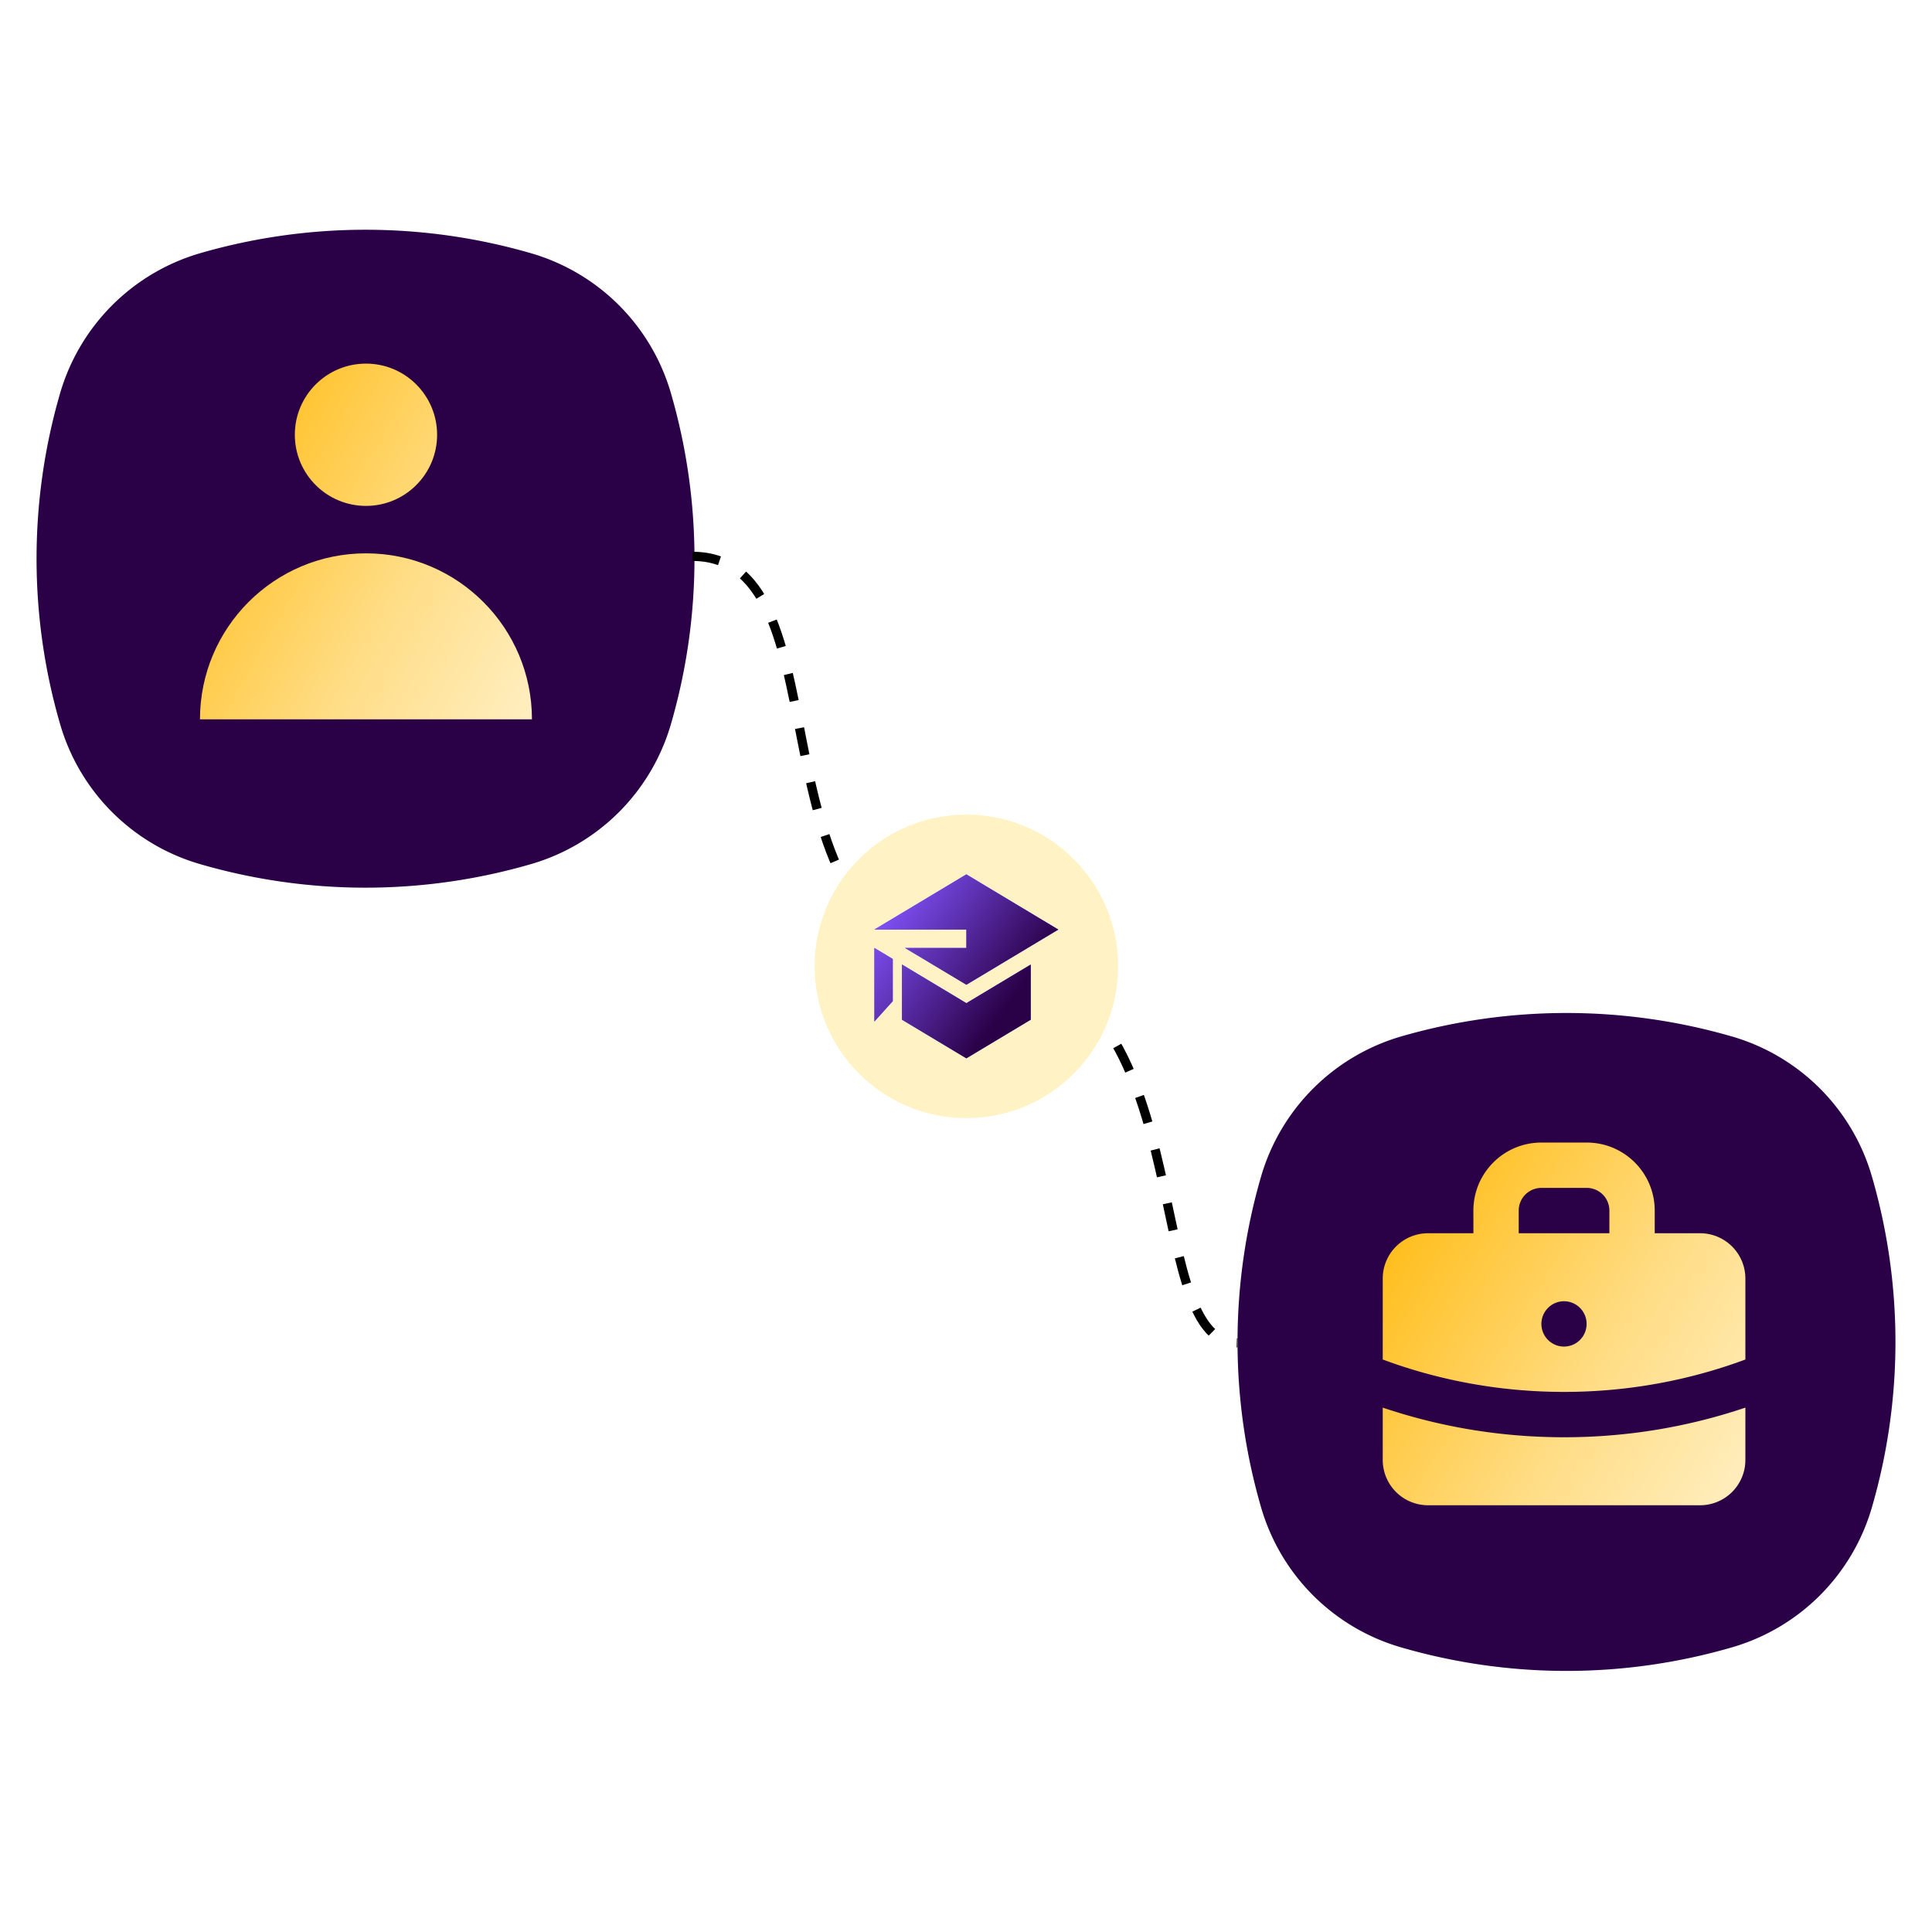
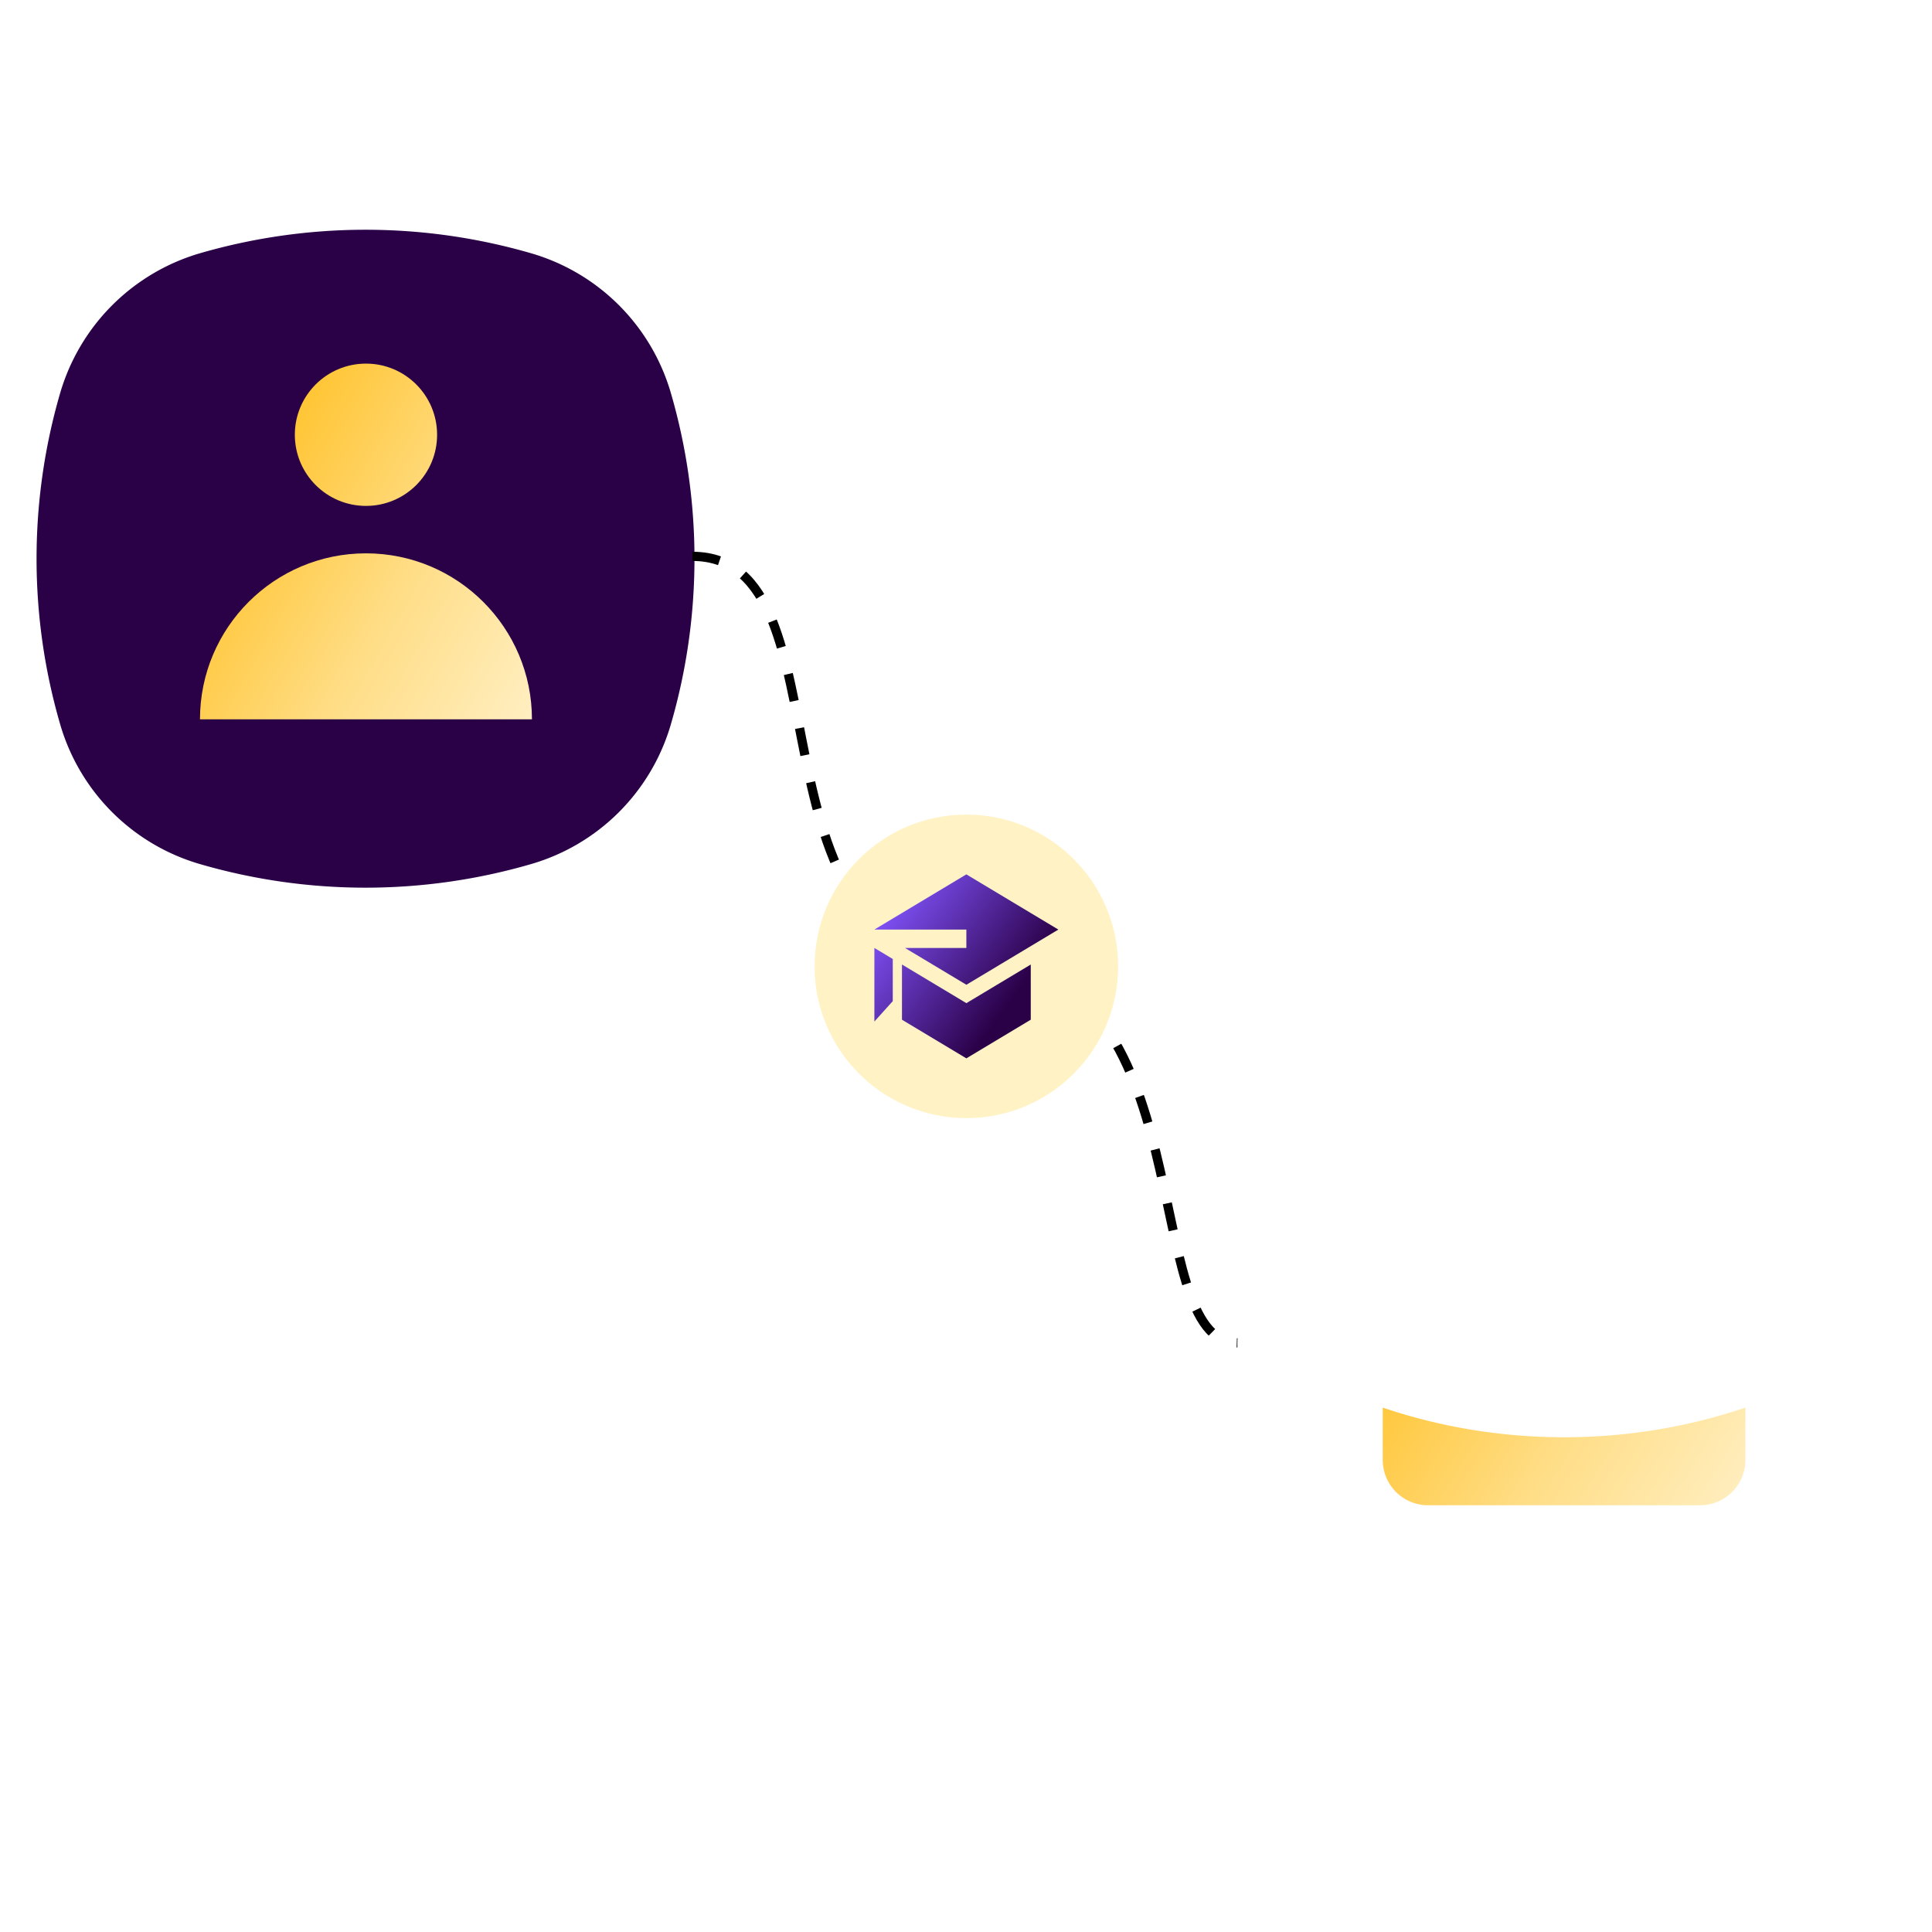
<svg xmlns="http://www.w3.org/2000/svg" width="370" height="370" viewBox="0 0 370 370" fill="none">
-   <path d="M358.476 225.258a39.283 39.283 0 0 0-26.746-26.749 113.89 113.89 0 0 0-63.458 0 39.408 39.408 0 0 0-26.746 26.749 113.54 113.54 0 0 0 0 63.467 39.286 39.286 0 0 0 26.746 26.75 113.51 113.51 0 0 0 63.458 0 39.284 39.284 0 0 0 26.746-26.75 113.54 113.54 0 0 0 0-63.467z" fill="#2A0047" />
  <g filter="url(#yxjdts9g0a)">
-     <path fill-rule="evenodd" clip-rule="evenodd" d="M282.172 235.237v-4.341c0-7.193 5.83-13.024 13.022-13.024h8.681c7.192 0 13.022 5.831 13.022 13.024v4.341h8.682a8.682 8.682 0 0 1 8.681 8.683v15.502c-10.81 4.011-22.507 6.204-34.725 6.204-12.219 0-23.916-2.193-34.726-6.204V243.92a8.682 8.682 0 0 1 8.681-8.683h8.682zm8.681-4.341a4.34 4.34 0 0 1 4.341-4.341h8.681a4.34 4.34 0 0 1 4.341 4.341v4.341h-17.363v-4.341zm4.341 21.707a4.341 4.341 0 0 1 4.34-4.342h.044a4.342 4.342 0 0 1 0 8.683h-.044a4.34 4.34 0 0 1-4.34-4.341z" fill="url(#f17g3j26kb)" />
    <path d="M264.809 268.632v10.018a8.681 8.681 0 0 0 8.681 8.683h52.089a8.681 8.681 0 0 0 8.681-8.683v-10.018c-10.907 3.682-22.587 5.677-34.725 5.677-12.139 0-23.819-1.995-34.726-5.677z" fill="url(#zz5f1klpmc)" />
  </g>
  <path d="M128.476 75.258a39.284 39.284 0 0 0-26.746-26.75 113.9 113.9 0 0 0-63.458 0 39.41 39.41 0 0 0-26.746 26.75 113.54 113.54 0 0 0 0 63.467 39.286 39.286 0 0 0 26.746 26.75 113.51 113.51 0 0 0 63.458 0 39.284 39.284 0 0 0 26.746-26.75 113.54 113.54 0 0 0 0-63.467z" fill="#2A0047" />
  <g filter="url(#nabon2jcnd)">
    <path d="M70.087 95.902c7.524 0 13.623-6.1 13.623-13.626 0-7.525-6.1-13.625-13.623-13.625-7.525 0-13.624 6.1-13.624 13.625 0 7.526 6.1 13.626 13.623 13.626z" fill="url(#xzr34lw1ne)" />
    <path d="M38.298 136.779c0-17.559 14.232-31.793 31.788-31.793 17.557 0 31.789 14.234 31.789 31.793H38.298z" fill="url(#nisi640w2f)" />
  </g>
  <path d="M132.594 106.547c31.27 0 8.368 77.515 54.612 77.515 44.043 0 30.39 73.11 49.768 73.11" stroke="#000" stroke-width="1.762" stroke-dasharray="5.29 5.29" />
  <circle cx="185.069" cy="185.068" r="29.068" fill="#FFF3C6" />
-   <path d="m173.319 181.544 11.75 7.047 17.617-10.57-17.617-10.57-17.617 10.57h17.617v3.523h-11.75zm-5.867 0v14.094l3.524-3.911v-8.069l-3.524-2.114zm17.617 21.141-8.808-5.285-3.524-2.115v-10.57l12.332 7.399 12.332-7.399v10.57l-12.332 7.4z" fill="#8355FF" />
  <path d="m173.319 181.544 11.75 7.047 17.617-10.57-17.617-10.57-17.617 10.57h17.617v3.523h-11.75zm-5.867 0v14.094l3.524-3.911v-8.069l-3.524-2.114zm17.617 21.141-8.808-5.285-3.524-2.115v-10.57l12.332 7.399 12.332-7.399v10.57l-12.332 7.4z" fill="url(#wclpgz2hig)" />
  <defs>
    <linearGradient id="f17g3j26kb" x1="265.373" y1="241.671" x2="348.076" y2="292.092" gradientUnits="userSpaceOnUse">
      <stop stop-color="#FFBF20" />
      <stop offset=".468" stop-color="#FFDD85" />
      <stop offset="1" stop-color="#FFF5D8" />
    </linearGradient>
    <linearGradient id="zz5f1klpmc" x1="265.373" y1="241.671" x2="348.076" y2="292.092" gradientUnits="userSpaceOnUse">
      <stop stop-color="#FFBF20" />
      <stop offset=".468" stop-color="#FFDD85" />
      <stop offset="1" stop-color="#FFF5D8" />
    </linearGradient>
    <linearGradient id="xzr34lw1ne" x1="38.814" y1="91.993" x2="117.262" y2="136.632" gradientUnits="userSpaceOnUse">
      <stop stop-color="#FFBF20" />
      <stop offset=".468" stop-color="#FFDD85" />
      <stop offset="1" stop-color="#FFF5D8" />
    </linearGradient>
    <linearGradient id="nisi640w2f" x1="38.814" y1="91.993" x2="117.262" y2="136.632" gradientUnits="userSpaceOnUse">
      <stop stop-color="#FFBF20" />
      <stop offset=".468" stop-color="#FFDD85" />
      <stop offset="1" stop-color="#FFF5D8" />
    </linearGradient>
    <linearGradient id="wclpgz2hig" x1="192.556" y1="193.436" x2="167.452" y2="175.378" gradientUnits="userSpaceOnUse">
      <stop stop-color="#2A0047" />
      <stop offset="1" stop-color="#8355FF" />
    </linearGradient>
    <filter id="yxjdts9g0a" x="264.809" y="217.872" width="69.452" height="70.402" filterUnits="userSpaceOnUse" color-interpolation-filters="sRGB">
      <feFlood flood-opacity="0" result="BackgroundImageFix" />
      <feColorMatrix in="SourceAlpha" values="0 0 0 0 0 0 0 0 0 0 0 0 0 0 0 0 0 0 127 0" result="hardAlpha" />
      <feOffset dy=".941" />
      <feColorMatrix values="0 0 0 0 1 0 0 0 0 0.812 0 0 0 0 0.231 0 0 0 1 0" />
      <feBlend in2="BackgroundImageFix" result="effect1_dropShadow_779_20005" />
      <feBlend in="SourceGraphic" in2="effect1_dropShadow_779_20005" result="shape" />
    </filter>
    <filter id="nabon2jcnd" x="38.298" y="68.651" width="63.577" height="69.112" filterUnits="userSpaceOnUse" color-interpolation-filters="sRGB">
      <feFlood flood-opacity="0" result="BackgroundImageFix" />
      <feColorMatrix in="SourceAlpha" values="0 0 0 0 0 0 0 0 0 0 0 0 0 0 0 0 0 0 127 0" result="hardAlpha" />
      <feOffset dy=".984" />
      <feColorMatrix values="0 0 0 0 1 0 0 0 0 0.812 0 0 0 0 0.231 0 0 0 1 0" />
      <feBlend in2="BackgroundImageFix" result="effect1_dropShadow_779_20005" />
      <feBlend in="SourceGraphic" in2="effect1_dropShadow_779_20005" result="shape" />
    </filter>
  </defs>
</svg>